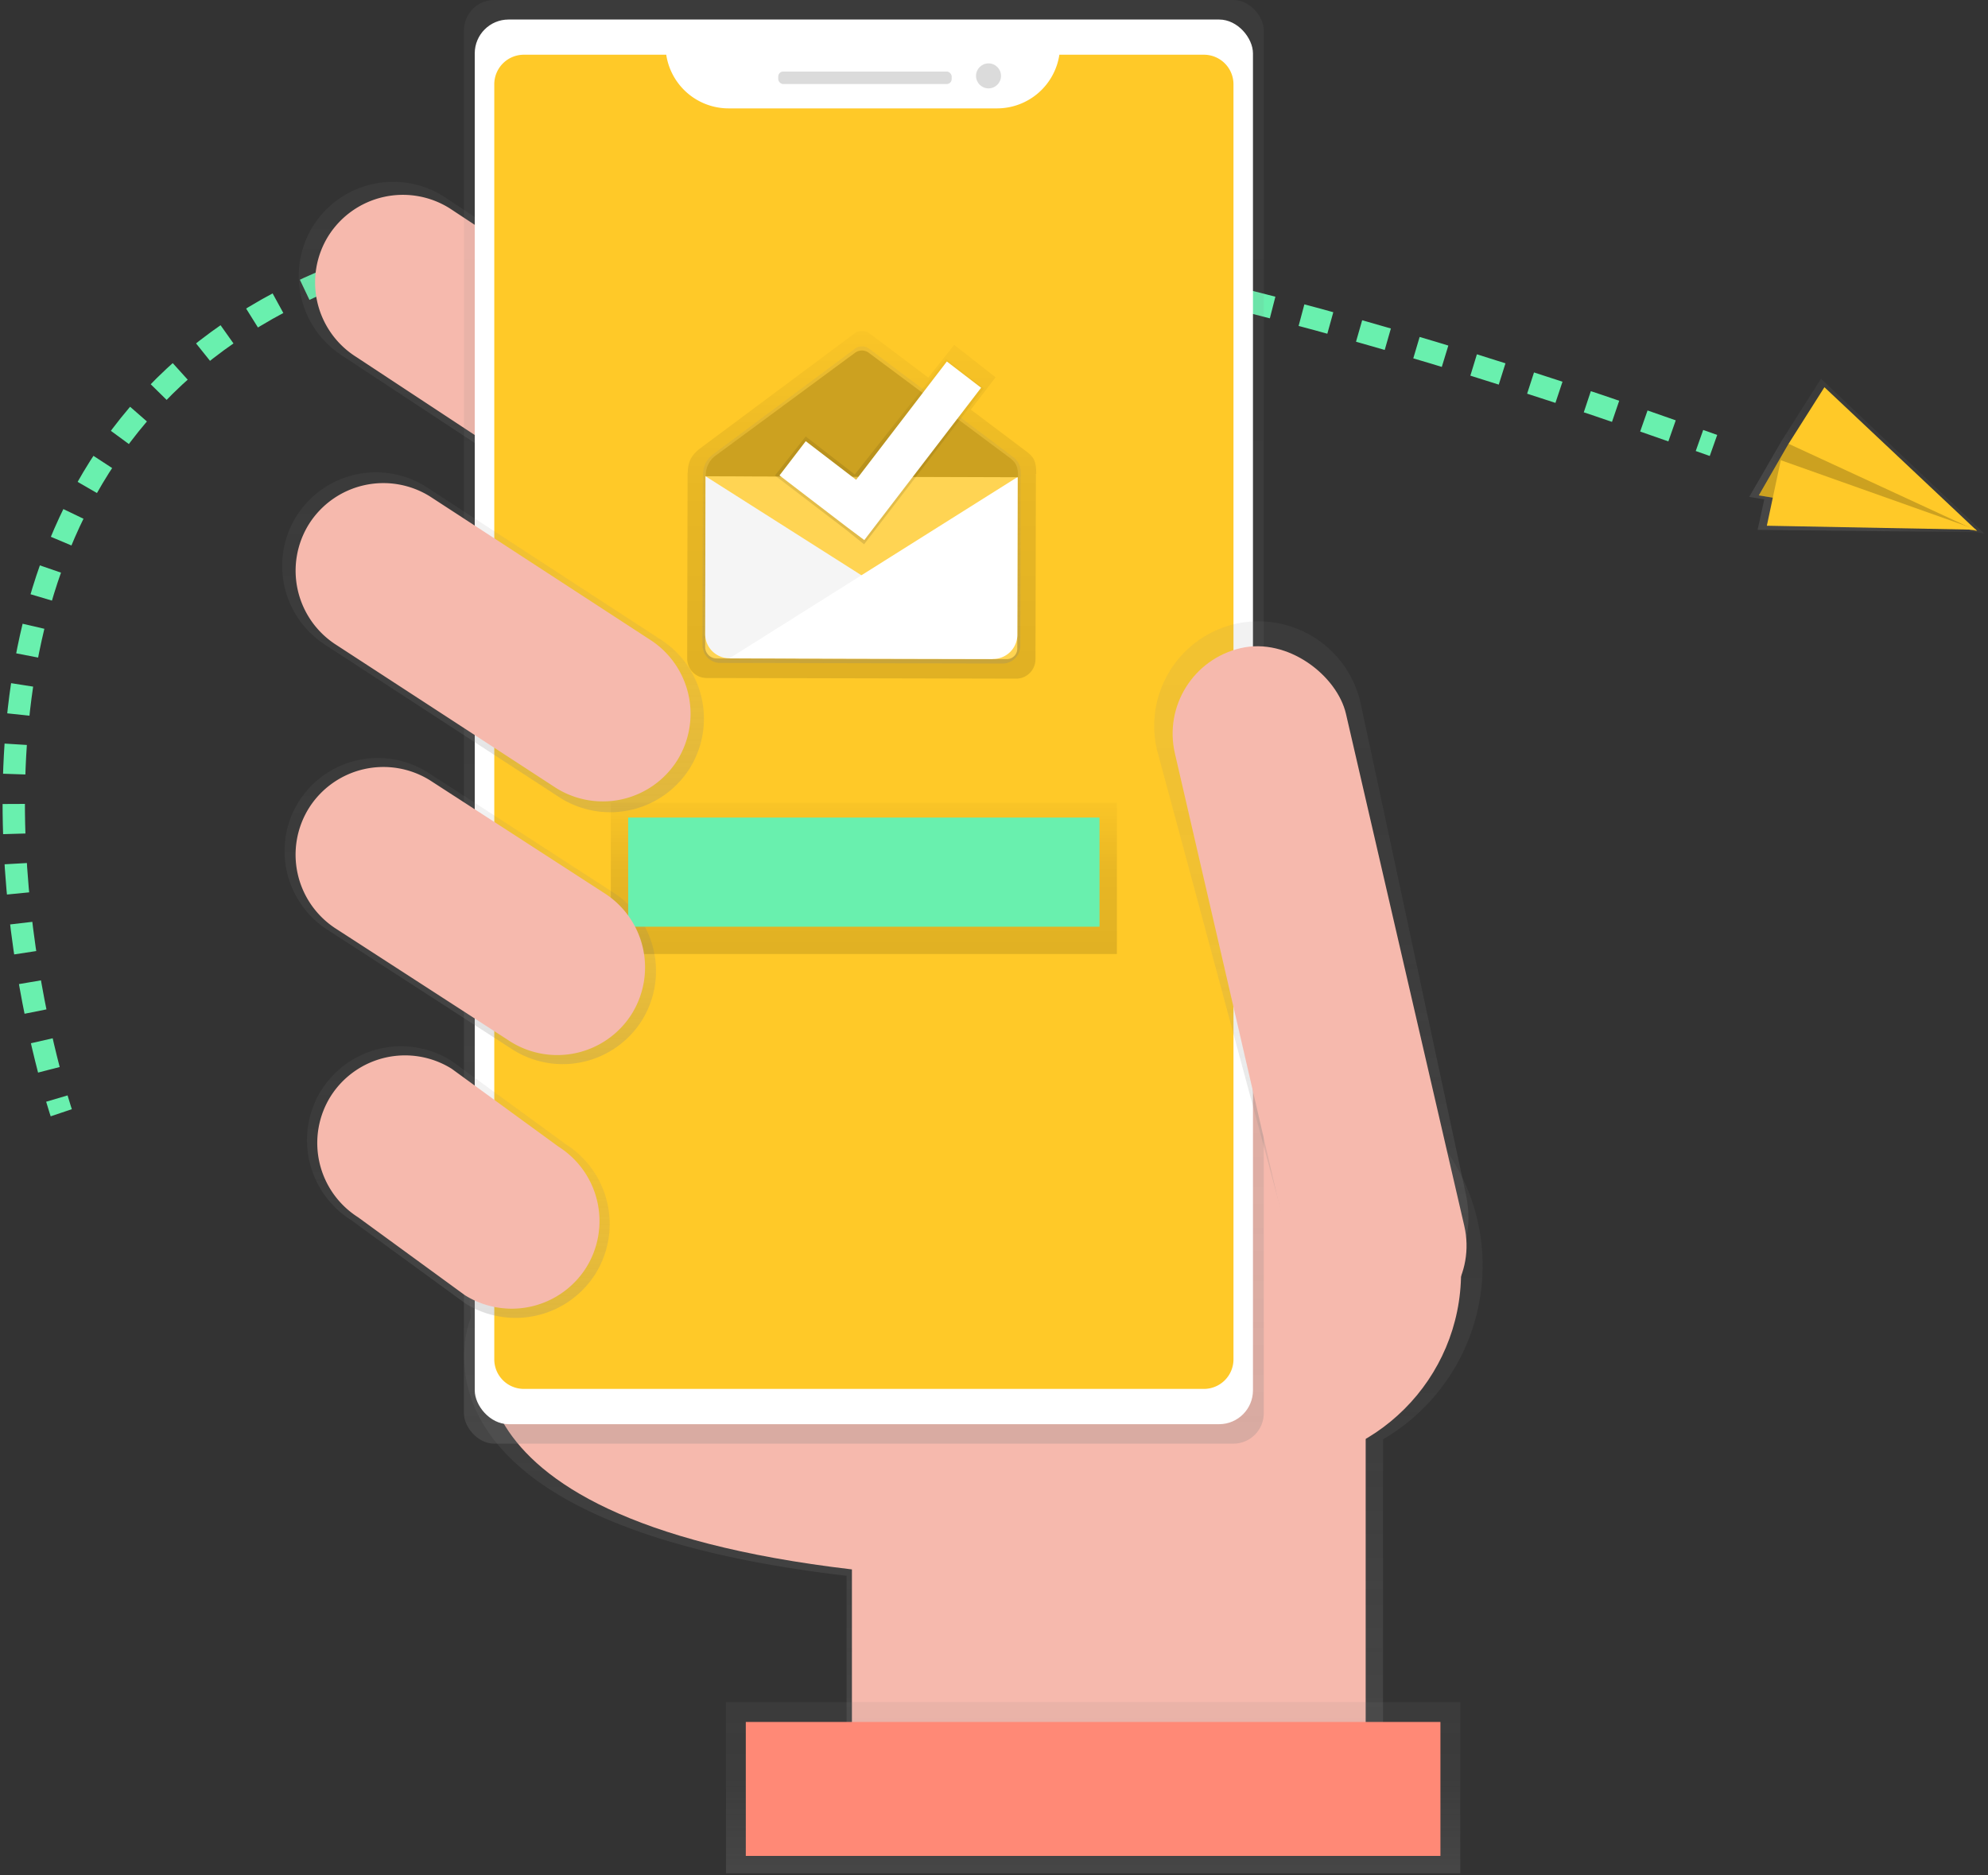
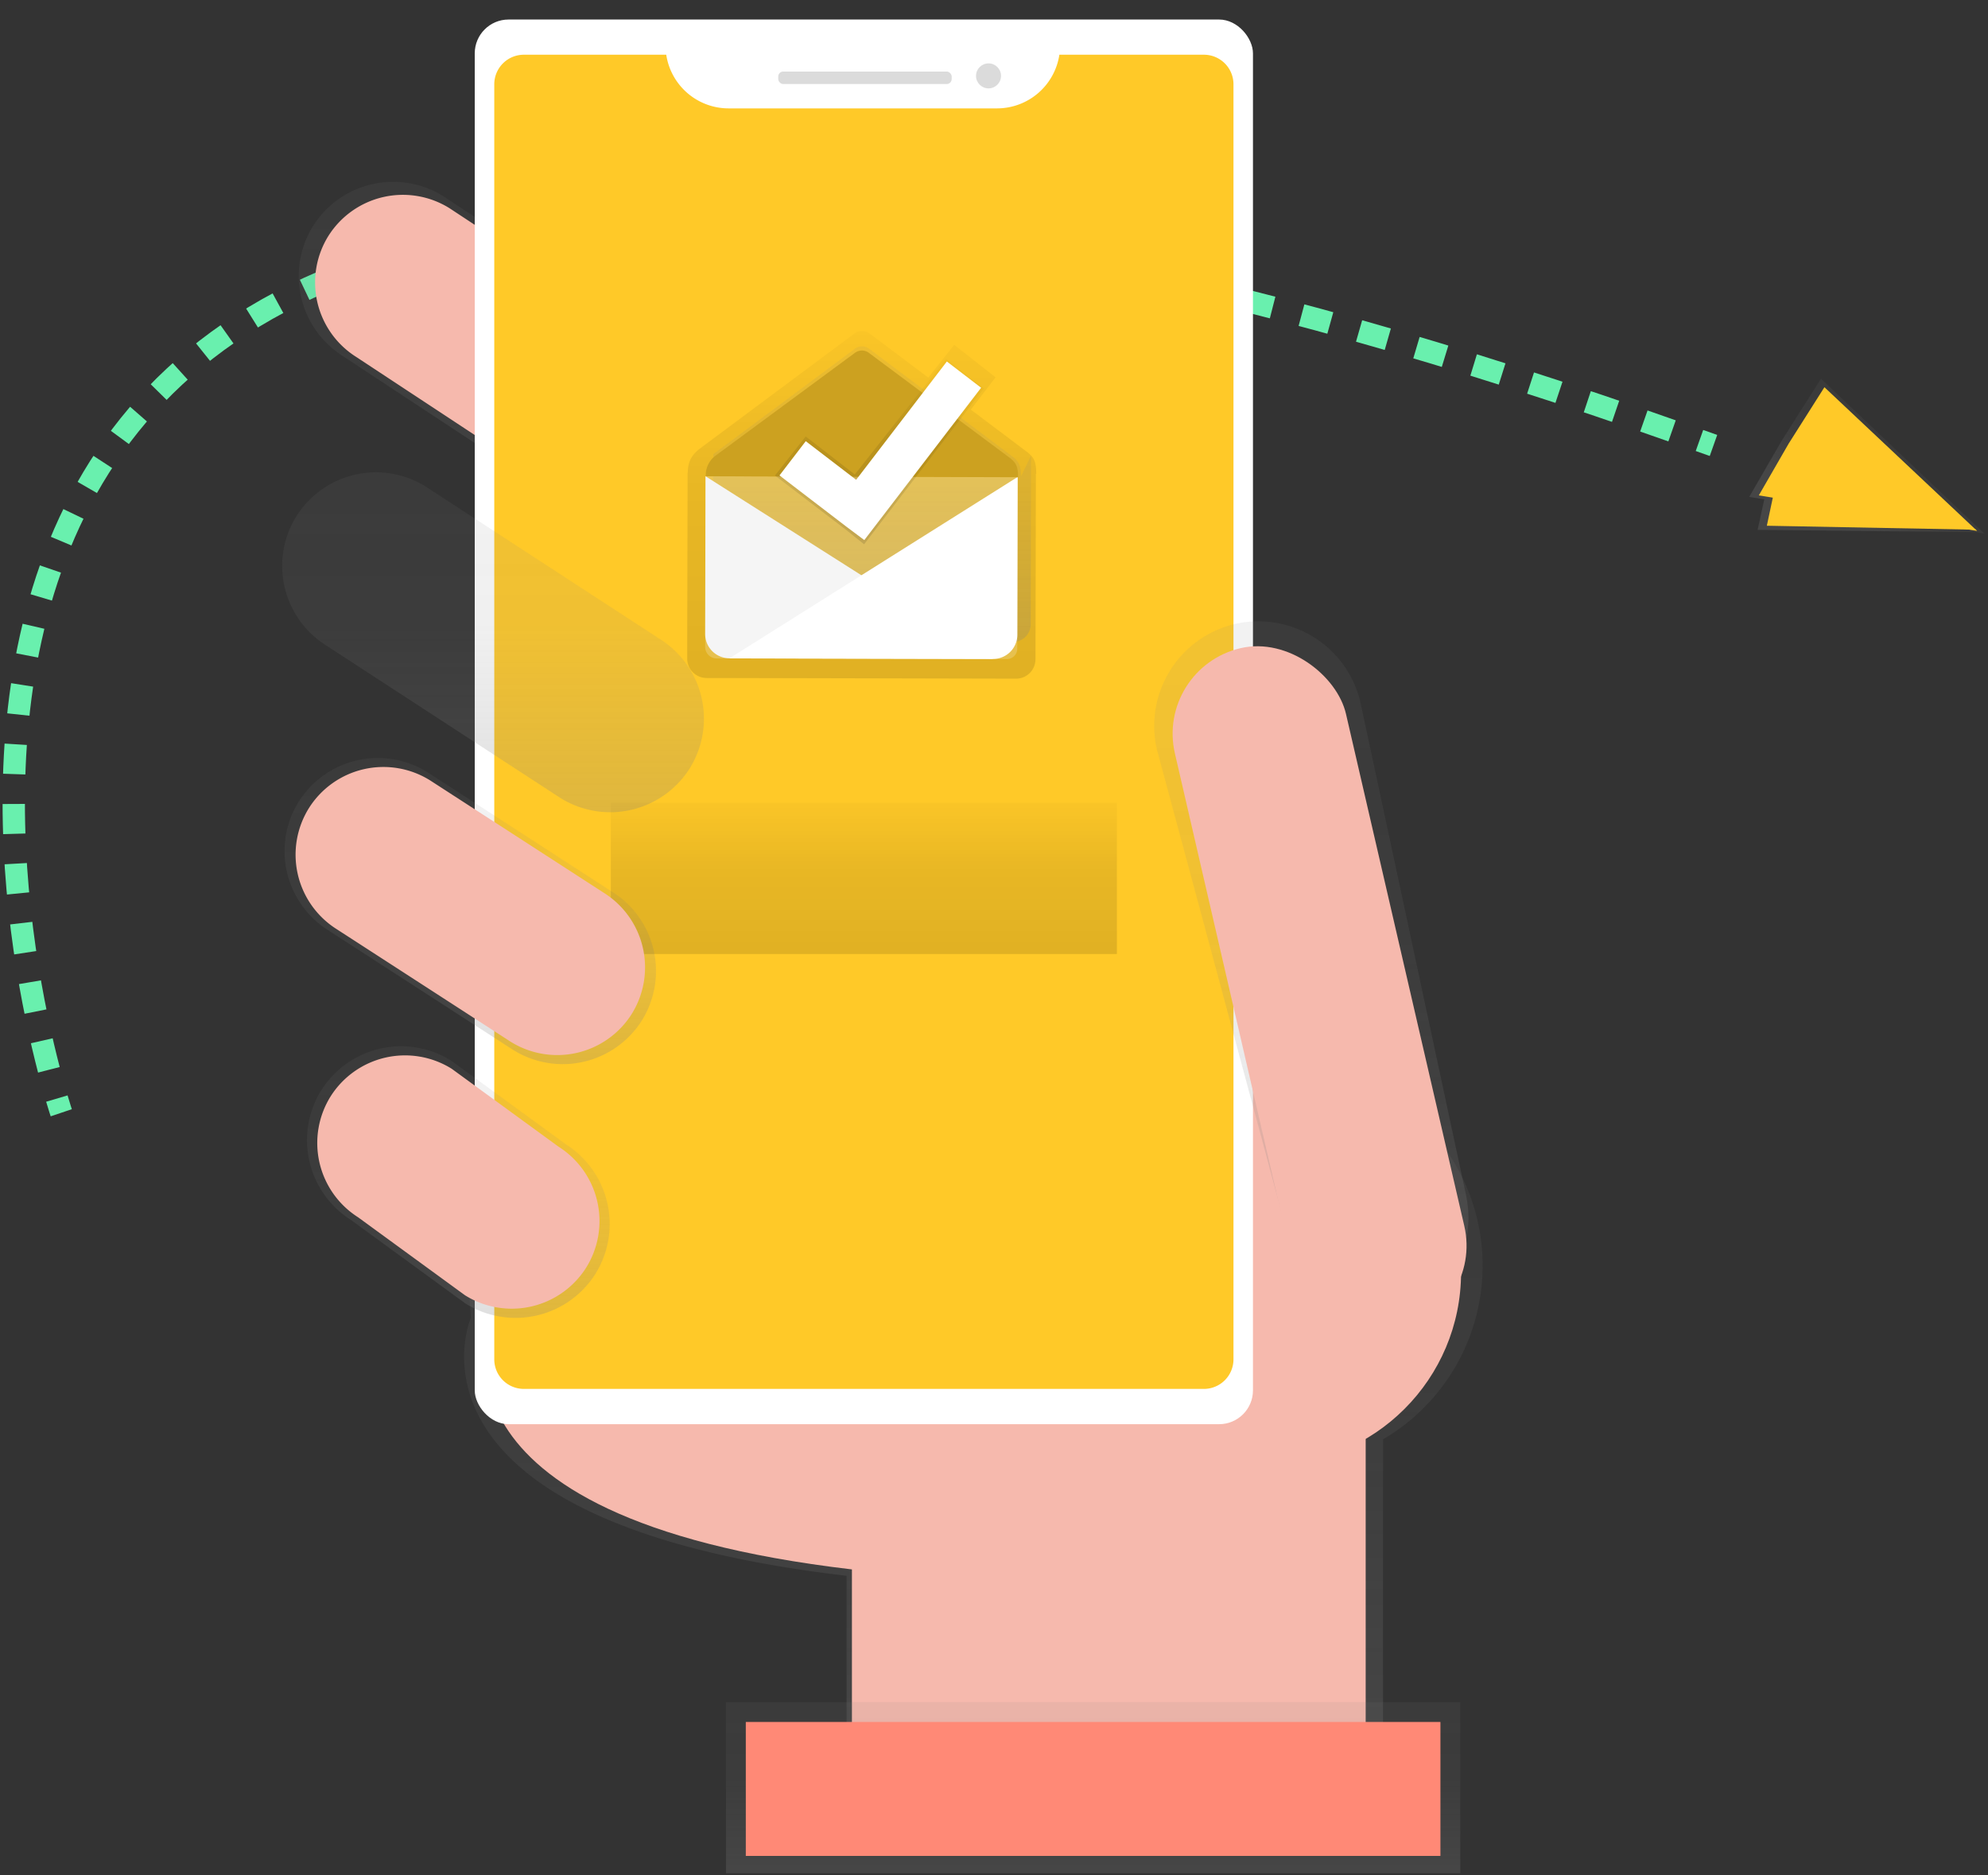
<svg xmlns="http://www.w3.org/2000/svg" width="159" height="150" viewBox="0 0 159 150">
  <rect x="0" y="0" width="159" height="150" fill="#333333" stroke="none" />
  <defs>
    <linearGradient id="a" x1="50.004%" x2="50.004%" y1="100.014%" y2=".005%">
      <stop offset="0%" stop-color="gray" stop-opacity=".25" />
      <stop offset="54%" stop-color="gray" stop-opacity=".12" />
      <stop offset="100%" stop-color="gray" stop-opacity=".1" />
    </linearGradient>
    <linearGradient id="b" x1="49.998%" x2="49.998%" y1="100.002%" y2="-.014%">
      <stop offset="0%" stop-color="gray" stop-opacity=".25" />
      <stop offset="54%" stop-color="gray" stop-opacity=".12" />
      <stop offset="100%" stop-color="gray" stop-opacity=".1" />
    </linearGradient>
    <linearGradient id="c" x1="50.003%" x2="50.003%" y1="99.998%" y2="-.002%">
      <stop offset="0%" stop-color="gray" stop-opacity=".25" />
      <stop offset="54%" stop-color="gray" stop-opacity=".12" />
      <stop offset="100%" stop-color="gray" stop-opacity=".1" />
    </linearGradient>
    <linearGradient id="d" x1="49.995%" x2="49.995%" y1="99.999%" y2="-.009%">
      <stop offset="0%" stop-color="gray" stop-opacity=".25" />
      <stop offset="54%" stop-color="gray" stop-opacity=".12" />
      <stop offset="100%" stop-color="gray" stop-opacity=".1" />
    </linearGradient>
    <linearGradient id="e" x1="50.007%" x2="50.007%" y1="99.971%" y2="-.029%">
      <stop offset="0%" stop-color="gray" stop-opacity=".25" />
      <stop offset="54%" stop-color="gray" stop-opacity=".12" />
      <stop offset="100%" stop-color="gray" stop-opacity=".1" />
    </linearGradient>
    <linearGradient id="f" x1="49.996%" x2="49.996%" y1="99.993%" y2="-.008%">
      <stop offset="0%" stop-opacity=".12" />
      <stop offset="55%" stop-opacity=".09" />
      <stop offset="100%" stop-opacity=".02" />
    </linearGradient>
    <linearGradient id="g" x1="49.992%" x2="49.992%" y1="99.953%" y2="-.04%">
      <stop offset="0%" stop-color="gray" stop-opacity=".25" />
      <stop offset="54%" stop-color="gray" stop-opacity=".12" />
      <stop offset="100%" stop-color="gray" stop-opacity=".1" />
    </linearGradient>
    <linearGradient id="h" x1="49.871%" x2="50.072%" y1="89.44%" y2="10.561%">
      <stop offset="0%" stop-opacity=".12" />
      <stop offset="55%" stop-opacity=".09" />
      <stop offset="100%" stop-opacity=".02" />
    </linearGradient>
    <linearGradient id="i" x1="49.997%" x2="49.997%" y1="100.005%" y2=".003%">
      <stop offset="0%" stop-color="gray" stop-opacity=".25" />
      <stop offset="54%" stop-color="gray" stop-opacity=".12" />
      <stop offset="100%" stop-color="gray" stop-opacity=".1" />
    </linearGradient>
    <linearGradient id="j" x1="49.996%" x2="49.996%" y1="100.002%" y2=".006%">
      <stop offset="0%" stop-color="gray" stop-opacity=".25" />
      <stop offset="54%" stop-color="gray" stop-opacity=".12" />
      <stop offset="100%" stop-color="gray" stop-opacity=".1" />
    </linearGradient>
    <linearGradient id="k" x1="50.01%" x2="50.01%" y1="99.991%" y2="-.027%">
      <stop offset="0%" stop-color="gray" stop-opacity=".25" />
      <stop offset="54%" stop-color="gray" stop-opacity=".12" />
      <stop offset="100%" stop-color="gray" stop-opacity=".1" />
    </linearGradient>
    <linearGradient id="l" x1="50%" x2="50%" y1="100%" y2="0%">
      <stop offset="0%" stop-opacity=".12" />
      <stop offset="55%" stop-opacity=".09" />
      <stop offset="100%" stop-opacity=".02" />
    </linearGradient>
    <linearGradient id="m" x1="33.448%" x2="70.247%" y1="83.103%" y2="44.848%">
      <stop offset="0%" stop-color="gray" stop-opacity=".25" />
      <stop offset="54%" stop-color="gray" stop-opacity=".12" />
      <stop offset="100%" stop-color="gray" stop-opacity=".1" />
    </linearGradient>
  </defs>
  <g fill="none" fill-rule="evenodd" transform="translate(1)">
    <path stroke="#69F0AE" stroke-width="1.786" d="M3.9 89.002s-.134-.397-.352-1.135" />
    <path stroke="#69F0AE" stroke-dasharray="2.389" stroke-width="1.786" d="M2.909 85.565c-4.824-18.571-19.861-104.162 130.885-50.73" />
    <path stroke="#69F0AE" stroke-width="1.786" d="M134.923 35.232l1.121.397" />
    <path fill="url(#a)" fill-rule="nonzero" d="M117.58 101.242c.001-8.316-6.326-15.268-14.605-16.046-8.28-.779-15.792 4.871-17.34 13.042l-49.522-1.343.544 8.508s-7.062 16.293 30.051 20.635v16.468h42.905v-27.381a16.103 16.103 0 0 0 7.966-13.883z" />
    <path fill="#F6B9AD" fill-rule="nonzero" d="M38.357 105.76s-6.762 15.603 28.78 19.766v15.778h41.09V99.518L37.828 97.61l.528 8.149z" />
    <path fill="url(#b)" fill-rule="nonzero" d="M58.893 40.647a7.575 7.575 0 0 1-10.417 2.367L26.415 28.476a7.575 7.575 0 0 1-2.367-10.416 7.575 7.575 0 0 1 10.408-2.368L56.518 30.23a7.575 7.575 0 0 1 2.375 10.417z" />
    <path fill="#F6B9AD" fill-rule="nonzero" d="M57.67 39.851a7.042 7.042 0 0 1-9.682 2.2L27.474 28.539a7.042 7.042 0 0 1-2.2-9.683 7.042 7.042 0 0 1 9.682-2.2l20.51 13.516a7.042 7.042 0 0 1 2.205 9.68z" />
    <circle cx="100.425" cy="101.774" r="15.431" fill="#F6B9AD" fill-rule="nonzero" />
-     <rect width="63.972" height="115.468" x="36.105" fill="url(#c)" fill-rule="nonzero" rx="2.431" />
    <rect width="62.242" height="112.349" x="36.97" y="1.562" fill="#FFF" fill-rule="nonzero" rx="2.706" />
    <path fill="#FFC928" fill-rule="nonzero" d="M83.728 4.377a5.046 5.046 0 0 1-4.974 4.292H57.258a5.046 5.046 0 0 1-4.972-4.292h-11.39a2.365 2.365 0 0 0-2.364 2.363v101.984a2.365 2.365 0 0 0 2.363 2.365h54.393a2.365 2.365 0 0 0 2.365-2.363V6.742a2.365 2.365 0 0 0-2.363-2.365H83.728z" />
    <rect width="13.871" height="1" x="61.244" y="5.722" fill="#DBDBDB" fill-rule="nonzero" rx=".397" />
    <circle cx="78.062" cy="6.069" r="1" fill="#DBDBDB" fill-rule="nonzero" />
    <path fill="url(#d)" fill-rule="nonzero" d="M110.4 104.494c-4.477 1.036-7.55-1.885-8.587-6.361l-10.29-38.206a8.381 8.381 0 0 1 6.26-10.022 8.381 8.381 0 0 1 10.023 6.26l8.396 39.186c1.036 4.484-1.325 8.107-5.801 9.143z" />
    <rect width="14.044" height="56.073" x="97.519" y="51.121" fill="#F6B9AD" fill-rule="nonzero" rx="7.022" transform="rotate(-13.01 104.54 79.158)" />
    <path fill="url(#e)" fill-rule="nonzero" d="M57.062 136.141h58.73v13.69h-58.73z" />
    <path fill="#FF8976" fill-rule="nonzero" d="M58.649 137.728h55.556v10.714H58.649z" />
    <path fill="url(#f)" fill-rule="nonzero" d="M81.194 36.187l-4.551-3.427 1.984-2.58-3.312-2.599-2.069 2.623-4.68-3.521a1.03 1.03 0 0 0-1.237 0l-12.406 9.236c-.47.396-.911.85-.915 1.89h-.014l-.032 14.23v.634a1.552 1.552 0 0 0 1.548 1.555h.611l11.764.026 12.377.028a1.552 1.552 0 0 0 1.555-1.548l.034-14.837h.026c0-1.042-.212-1.314-.683-1.71z" />
-     <path fill="url(#g)" fill-rule="nonzero" d="M80.655 38.113c0-.948-.199-1.19-.623-1.557L68.51 27.89a.94.94 0 0 0-1.129 0l-11.32 8.428a1.996 1.996 0 0 0-.833 1.725h-.012l-.03 12.984v.577a1.417 1.417 0 0 0 1.413 1.419h.558l10.734.024 11.292.025a1.417 1.417 0 0 0 1.418-1.412l.03-13.538.024-.01z" />
-     <path fill="#FFC928" fill-rule="nonzero" d="M55.424 38.096l24.967.056-.032 13.736a.83.83 0 0 1-.83.828l-23.215-.053a.915.915 0 0 1-.913-.917l.031-13.65h-.008z" />
+     <path fill="url(#g)" fill-rule="nonzero" d="M80.655 38.113c0-.948-.199-1.19-.623-1.557L68.51 27.89a.94.94 0 0 0-1.129 0l-11.32 8.428h-.012l-.03 12.984v.577a1.417 1.417 0 0 0 1.413 1.419h.558l10.734.024 11.292.025a1.417 1.417 0 0 0 1.418-1.412l.03-13.538.024-.01z" />
    <path fill="#FFF" fill-rule="nonzero" d="M55.424 38.096l24.967.056-.032 13.736a.83.83 0 0 1-.83.828l-23.215-.053a.915.915 0 0 1-.913-.917l.031-13.65h-.008z" opacity=".2" />
    <path fill="#F5F5F5" fill-rule="nonzero" d="M55.427 38.091l-.028 12.617a1.939 1.939 0 0 0 1.934 1.943l21.09.047" />
    <path fill="#FFF" fill-rule="nonzero" d="M80.395 38.147l-.028 12.625a1.938 1.938 0 0 1-1.942 1.934l-21.09-.047" />
    <path fill="#FFC928" fill-rule="nonzero" d="M67.379 28.22l-11.111 8.195a1.935 1.935 0 0 0-.82 1.676l24.979.08c0-.923-.199-1.165-.612-1.514l-11.319-8.433a.93.93 0 0 0-1.117-.004z" />
    <path fill="#000" fill-rule="nonzero" d="M67.379 28.22l-11.111 8.195a1.935 1.935 0 0 0-.82 1.676l24.979.08c0-.923-.199-1.165-.612-1.514l-11.319-8.433a.93.93 0 0 0-1.117-.004z" opacity=".2" />
    <path fill="url(#h)" fill-rule="nonzero" d="M77.69 31.071l-3.021-2.369-7.304 9.25-3.925-3.043-2.458 3.125 5.712 4.363 1.417 1.137z" />
    <path fill="#FFF" fill-rule="nonzero" d="M77.468 31.014l-2.738-2.1-7.256 9.463-4.03-3.09-2.1 2.739 5.398 4.135 1.385 1.037z" />
    <path fill="url(#i)" fill-rule="nonzero" d="M54.155 61.47a7.52 7.52 0 0 1-10.34 2.35L25.065 51.61a7.52 7.52 0 0 1-2.349-10.34 7.52 7.52 0 0 1 10.34-2.348l18.75 12.208a7.52 7.52 0 0 1 2.349 10.34z" />
-     <path fill="#F6B9AD" fill-rule="nonzero" d="M53.159 60.827a7.042 7.042 0 0 1-9.683 2.2L25.915 51.594a7.042 7.042 0 0 1-2.2-9.682 7.042 7.042 0 0 1 9.682-2.2l17.561 11.434a7.042 7.042 0 0 1 2.2 9.682z" />
    <path fill="url(#j)" fill-rule="nonzero" d="M50.33 81.633a7.484 7.484 0 0 1-10.292 2.34L25.24 74.398a7.484 7.484 0 0 1-2.34-10.292 7.484 7.484 0 0 1 10.292-2.34l14.796 9.576a7.484 7.484 0 0 1 2.341 10.29z" />
    <path fill="url(#k)" fill-rule="nonzero" d="M46.615 101.899a7.552 7.552 0 0 1-10.385 2.36l-9.165-6.686a7.552 7.552 0 0 1-2.36-10.385 7.552 7.552 0 0 1 10.384-2.353l9.165 6.685a7.552 7.552 0 0 1 2.361 10.379z" />
    <path fill="#F6B9AD" fill-rule="nonzero" d="M45.875 101.4a7.042 7.042 0 0 1-9.683 2.201l-8.545-6.234a7.042 7.042 0 0 1-2.2-9.682 7.042 7.042 0 0 1 9.682-2.2l8.546 6.233a7.042 7.042 0 0 1 2.2 9.683z" />
    <path fill="url(#l)" fill-rule="nonzero" d="M47.853 64.2h40.476v12.103H47.853z" />
-     <path fill="#69F0AE" fill-rule="nonzero" d="M49.242 65.391H86.94v8.73H49.242z" />
    <path fill="url(#m)" fill-rule="nonzero" d="M156.99 42.563l.712.112-.11-.106h.059l-.093-.031-12.915-12.248-3.135 4.946-2.607 4.512 1.208.189-.536 2.444z" />
    <path fill="#FFC928" fill-rule="nonzero" d="M142.05 35.494l-2.381 4.129 17.46 2.843-11.246-7.831z" />
-     <path fill="#000" fill-rule="nonzero" d="M142.05 35.494l-2.381 4.129 17.46 2.843-11.246-7.831z" opacity=".2" />
    <path fill="#FFC928" fill-rule="nonzero" d="M144.917 30.97l12.212 11.496-15.08-6.972z" />
    <path fill="#FFC928" fill-rule="nonzero" d="M140.312 42.05l16.77.319-15.655-5.56z" />
    <path fill="#F6B9AD" fill-rule="nonzero" d="M49.516 81.115a7.042 7.042 0 0 1-9.683 2.2l-13.92-9.007a7.042 7.042 0 0 1-2.2-9.683 7.042 7.042 0 0 1 9.682-2.21l13.92 9.008a7.041 7.041 0 0 1 2.2 9.692z" />
  </g>
</svg>